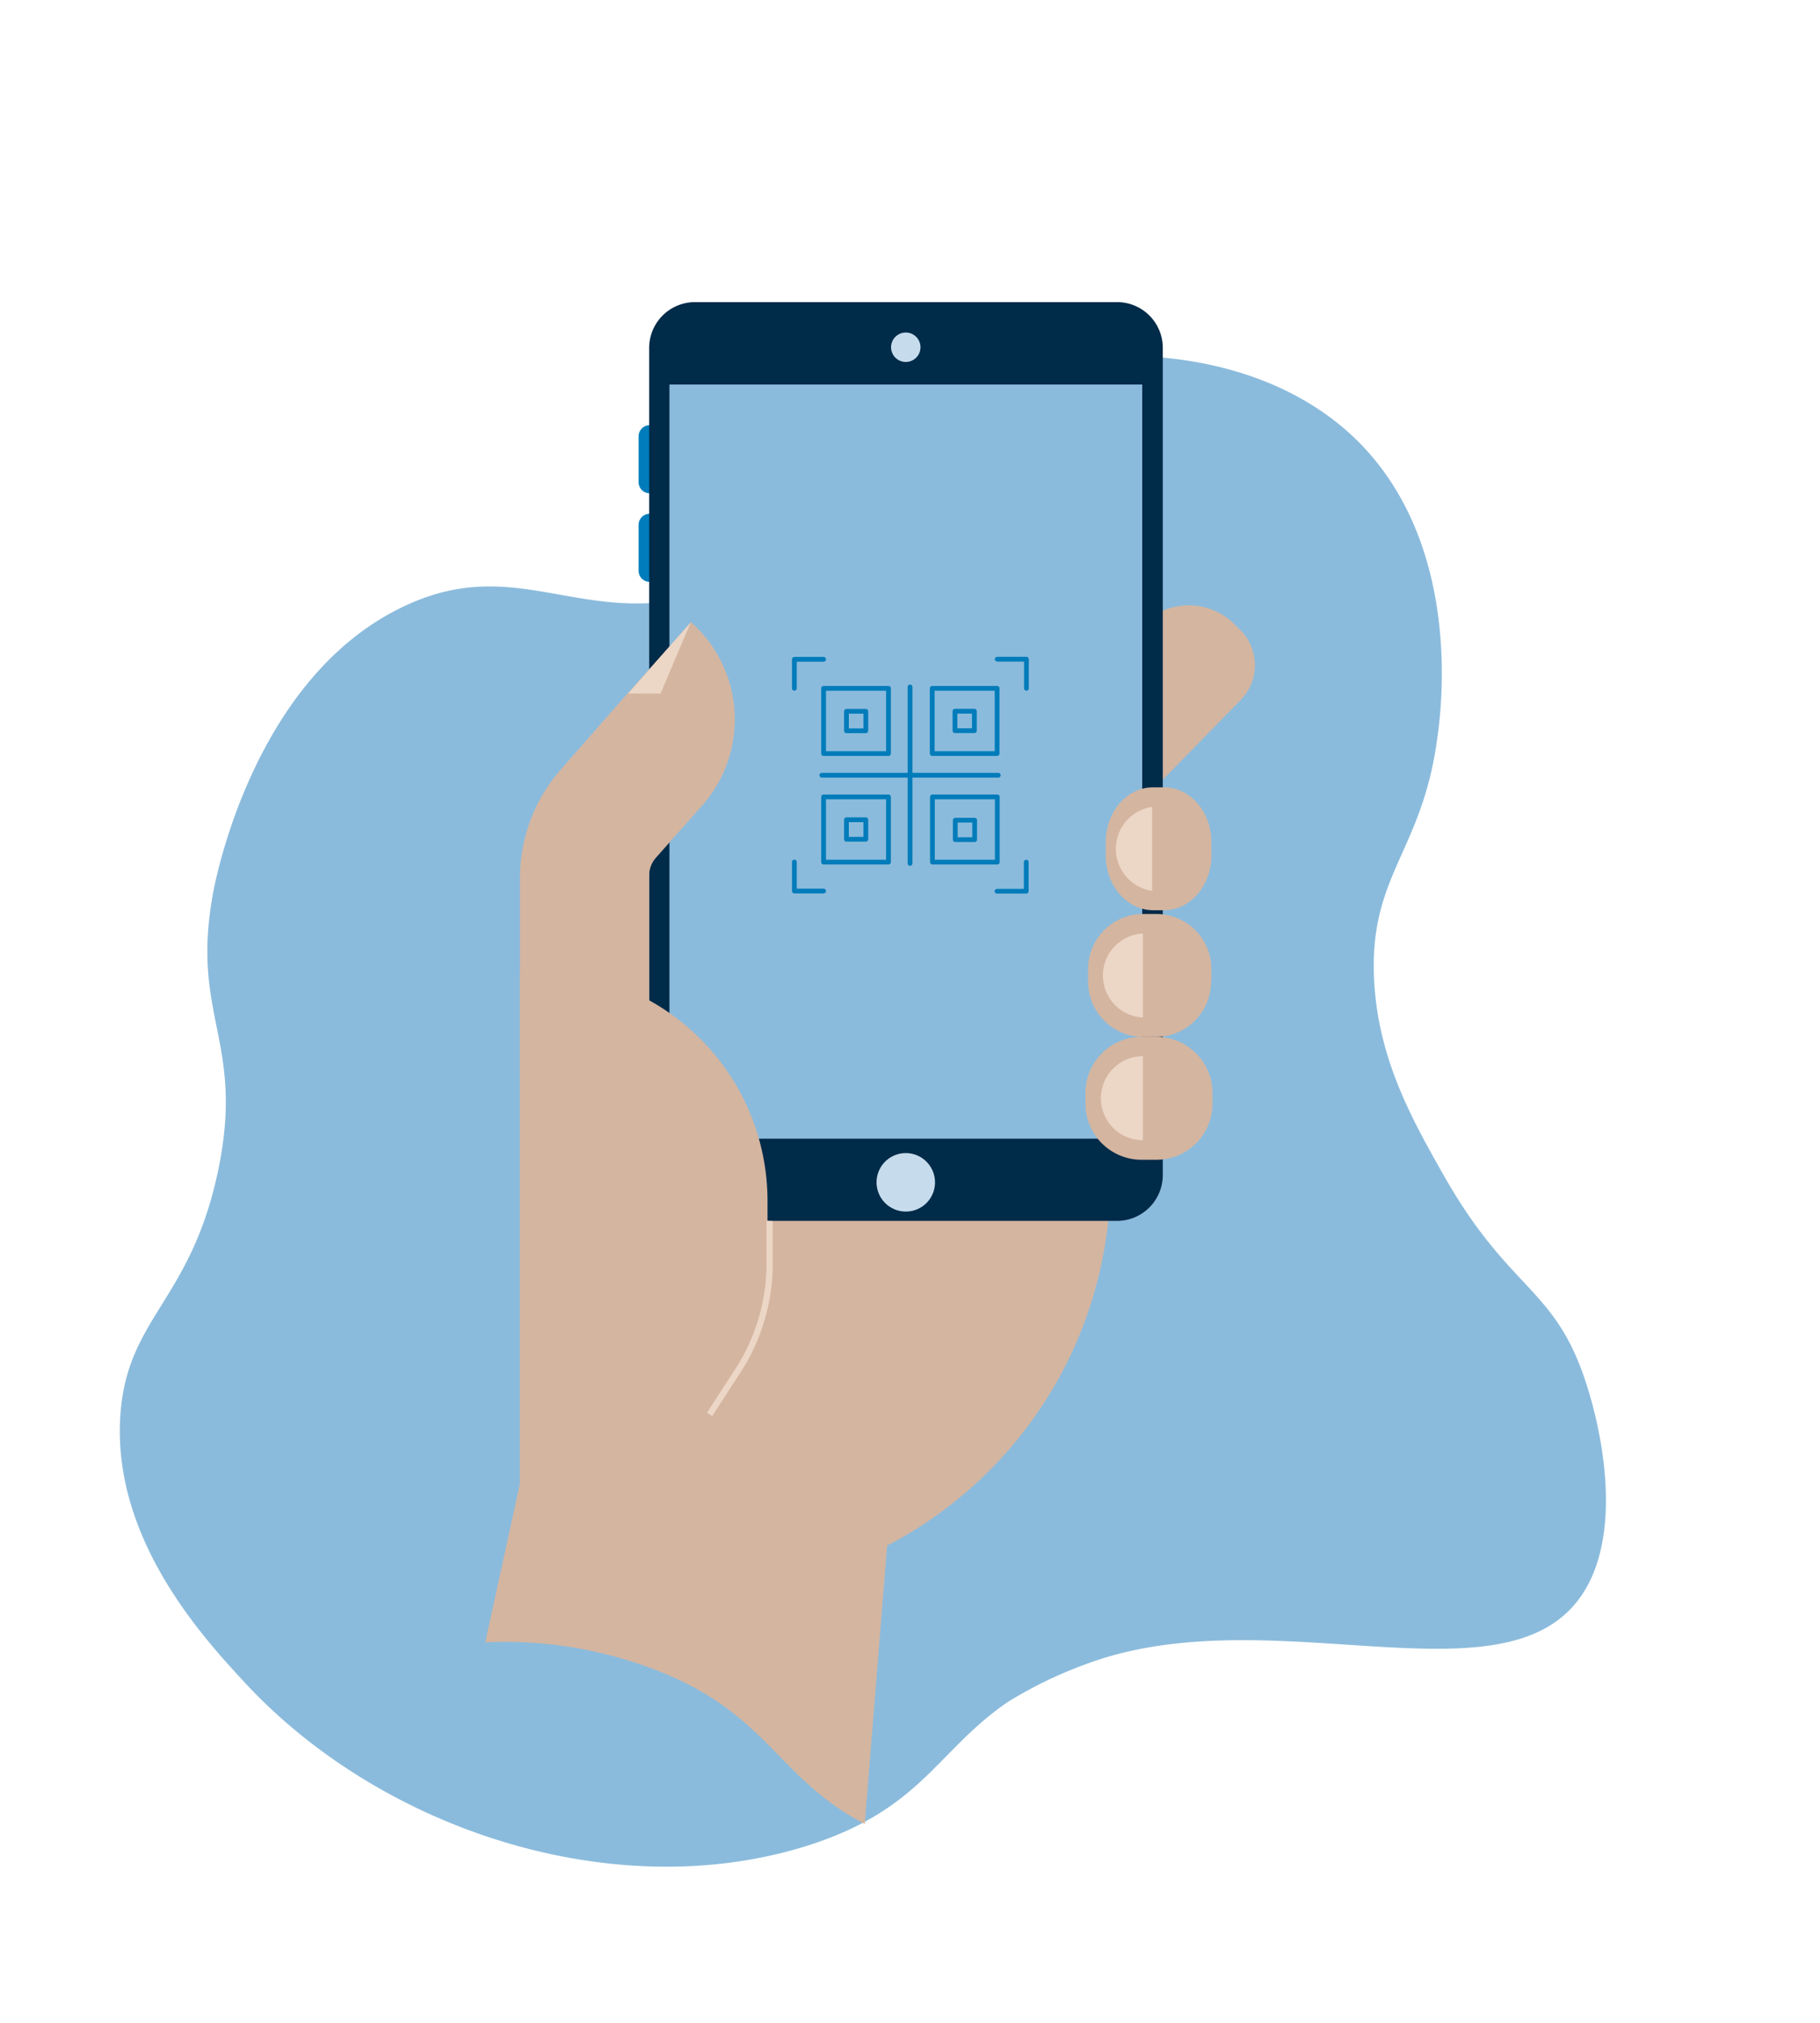
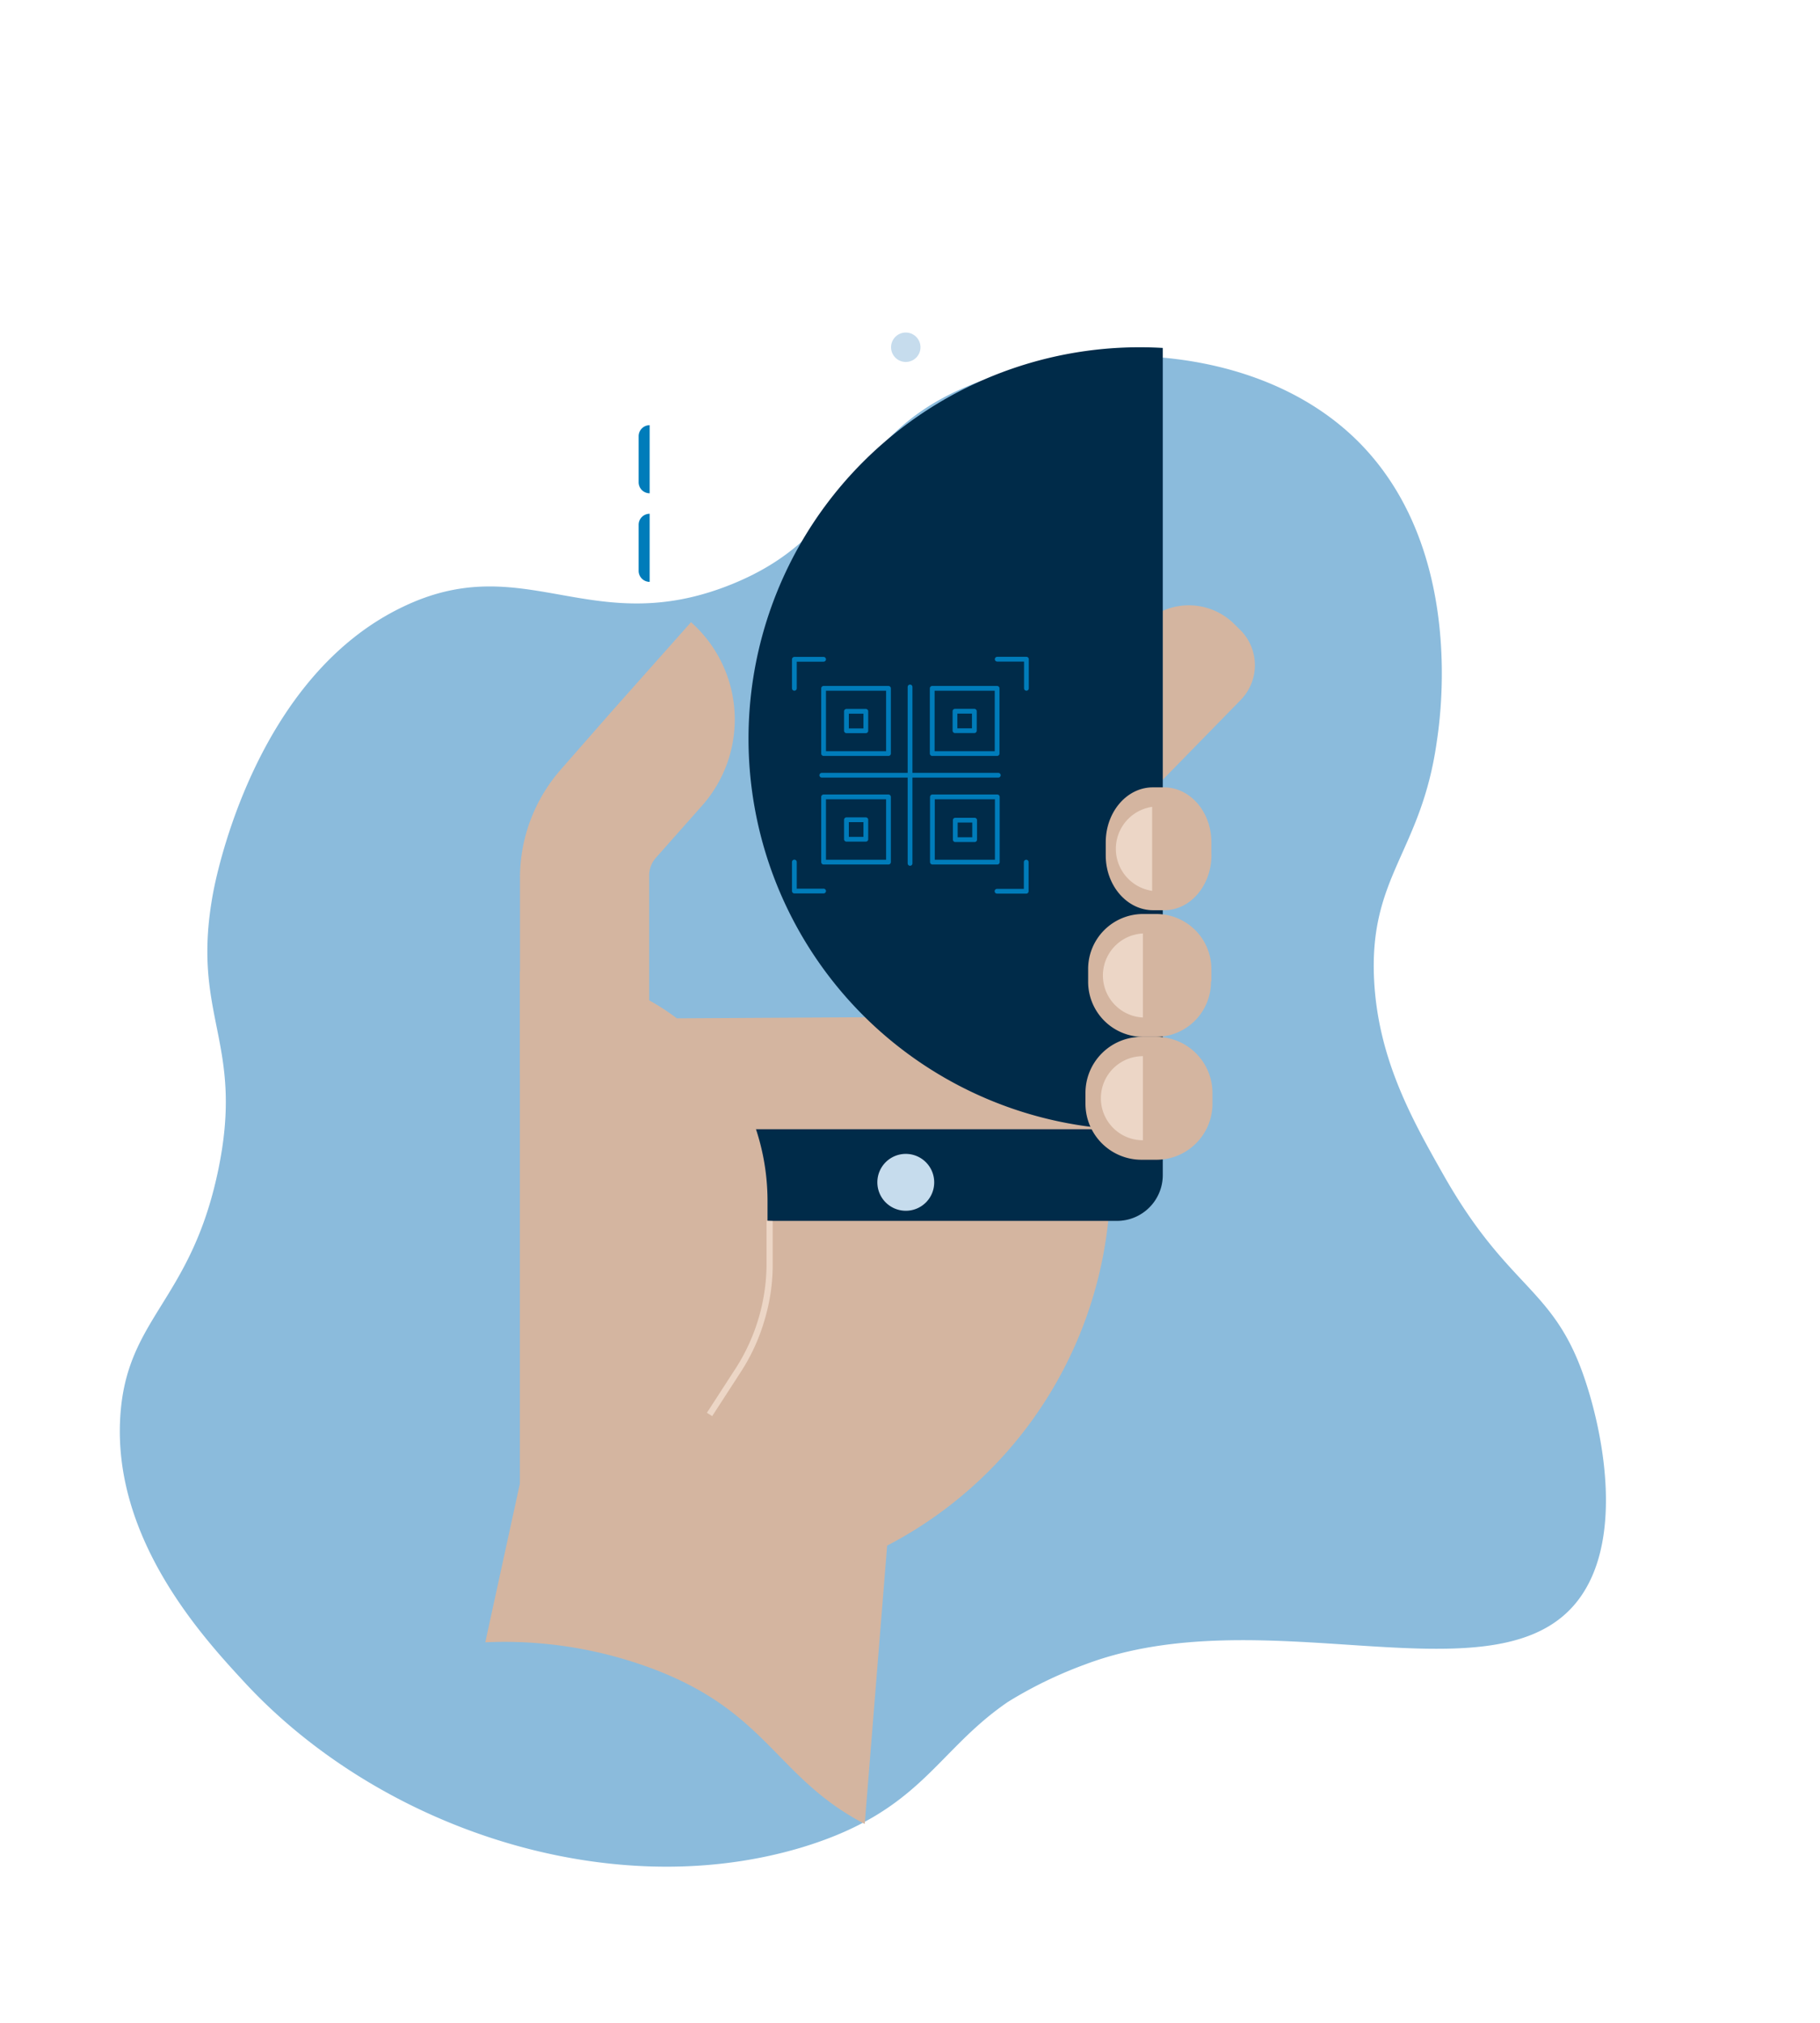
<svg xmlns="http://www.w3.org/2000/svg" id="Capa_1" data-name="Capa 1" width="183.13" height="203.48" viewBox="0 0 183.13 203.48">
  <path d="M24.61,169.23c-4.07-4.4-13.26-14.3-12.51-26.69.6-10,7.06-11.58,9.83-24.71s-2.8-15.5-.49-28c.34-1.84,4.28-21.64,19-28.74,12.33-6,19,3.37,33.11-2.29,12.91-5.19,11.07-14.55,23.64-19.88,12.4-5.25,30.65-4.36,40.38,6.45s7.35,26.92,7,29.23c-1.55,11.09-6.81,13.51-6.31,23.91.39,8,3.84,14.11,6.89,19.51,6.33,11.24,10.7,11.34,13.84,19.4,2.17,5.61,5,18.29-1,24.47-8.74,9-31.09-1.12-48.76,5.52a42.77,42.77,0,0,0-7.82,3.79c-7.3,5-8.69,11-20.76,14.64C61.4,191.6,38.28,184,24.61,169.23" fill="#8bbbdc" fill-rule="evenodd" />
  <path d="M78.63,120h0c-11.16-3.09-20.08,3.64-23.17,14.8L48.83,165.2a42.39,42.39,0,0,1,15.58,2.21c12.85,4.36,13.37,11.26,22.6,16.06l3-37.26c3.1-11.16-.25-23.08-11.4-26.18" fill="#d4b5a0" fill-rule="evenodd" />
  <path d="M65.37,49.62V42.77a1.11,1.11,0,0,0-1.11,1.1v4.64a1.11,1.11,0,0,0,1.11,1.11" fill="#007cba" fill-rule="evenodd" />
  <path d="M65.37,58.53V51.68a1.11,1.11,0,0,0-1.11,1.1v4.64a1.11,1.11,0,0,0,1.11,1.11" fill="#007cba" fill-rule="evenodd" />
  <path d="M124.84,63.42l-.62-.62a6.49,6.49,0,0,0-9.2,0l-2.33,2.32a5,5,0,0,0,0,7l1.68,9,10.47-10.71a5,5,0,0,0,0-7" fill="#d4b5a0" fill-rule="evenodd" />
  <path d="M70.25,160.18h0a17,17,0,0,1-17.13-16.94l-.23-40.72,58.76-.34.09,16a41.73,41.73,0,0,1-41.49,42" fill="#d4b5a0" fill-rule="evenodd" />
-   <path d="M112.36,122.81H69.94a4.62,4.62,0,0,1-4.62-4.61V35a4.61,4.61,0,0,1,4.62-4.61h42.42A4.6,4.6,0,0,1,117,35V118.2a4.61,4.61,0,0,1-4.61,4.61" fill="#002b49" fill-rule="evenodd" />
-   <rect x="67.36" y="38.68" width="47.57" height="75.86" fill="#8bbbdc" />
+   <path d="M112.36,122.81H69.94a4.62,4.62,0,0,1-4.62-4.61a4.61,4.61,0,0,1,4.62-4.61h42.42A4.6,4.6,0,0,1,117,35V118.2a4.61,4.61,0,0,1-4.61,4.61" fill="#002b49" fill-rule="evenodd" />
  <path d="M92.62,34.93a1.48,1.48,0,1,0-1.48,1.48,1.48,1.48,0,0,0,1.48-1.48" fill="#c6dced" />
  <path d="M94,118.93a2.86,2.86,0,1,0-2.86,2.86A2.85,2.85,0,0,0,94,118.93Z" fill="#c6dced" />
-   <path d="M94,118.93a2.86,2.86,0,1,0-2.86,2.86A2.85,2.85,0,0,0,94,118.93Z" fill="none" stroke="#c6dced" stroke-miterlimit="10" stroke-width="0.16" />
  <path d="M122,111v-1.09a5.65,5.65,0,0,0-5.67-5.61h-1.5a5.64,5.64,0,0,0-5.61,5.67v1.09a5.64,5.64,0,0,0,5.67,5.6h1.5A5.64,5.64,0,0,0,122,111" fill="#d4b5a0" fill-rule="evenodd" />
  <path d="M121.89,98.73V97.45a5.54,5.54,0,0,0-5.58-5.51H115a5.53,5.53,0,0,0-5.51,5.57v1.27a5.54,5.54,0,0,0,5.57,5.52h1.28a5.54,5.54,0,0,0,5.51-5.57" fill="#d4b5a0" fill-rule="evenodd" />
  <path d="M58.65,149.24H52.31l0-51.5h1.86a23.08,23.08,0,0,1,23.06,23.09v9.85a18.59,18.59,0,0,1-18.59,18.57" fill="#d4b5a0" fill-rule="evenodd" />
  <path d="M77.75,122.83v4.53a19.37,19.37,0,0,1-.83,5.46,19.67,19.67,0,0,1-2.26,5l-3,4.63-.53-.34,3-4.63a19.6,19.6,0,0,0,3-10.15v-4.53Z" fill="#ecd6c6" fill-rule="evenodd" />
  <path d="M115,93.9a4.23,4.23,0,0,0,0,8.45Z" fill="#ecd6c6" fill-rule="evenodd" />
  <path d="M115,106.24a4.23,4.23,0,0,0,0,8.46Z" fill="#ecd6c6" fill-rule="evenodd" />
  <path d="M121.89,86V84.72c0-3.07-2.16-5.54-4.8-5.52H116c-2.64,0-4.76,2.51-4.74,5.57v1.28c0,3.06,2.17,5.53,4.8,5.51h1.09c2.64,0,4.76-2.51,4.75-5.58" fill="#d4b5a0" fill-rule="evenodd" />
  <path d="M115.93,81.16a4.27,4.27,0,0,0,0,8.45Z" fill="#ecd6c6" fill-rule="evenodd" />
  <path d="M69.51,62.61h0l-8,9-5.1,5.82a16.53,16.53,0,0,0-4.09,10.87v19.8h13V88.05A2.69,2.69,0,0,1,66,86.28L70.68,81a13.07,13.07,0,0,0-1.17-18.43" fill="#d4b5a0" fill-rule="evenodd" />
-   <polygon points="69.5 62.61 66.47 69.76 63.2 69.76 69.5 62.61" fill="#ecd6c6" fill-rule="evenodd" />
  <rect x="93.8" y="69.24" width="6.53" height="6.56" fill="none" stroke="#007cba" stroke-linecap="round" stroke-linejoin="round" stroke-width="0.48" />
  <rect x="82.87" y="69.24" width="6.53" height="6.56" fill="none" stroke="#007cba" stroke-linecap="round" stroke-linejoin="round" stroke-width="0.48" />
  <rect x="93.82" y="80.16" width="6.53" height="6.56" fill="none" stroke="#007cba" stroke-linecap="round" stroke-linejoin="round" stroke-width="0.48" />
  <rect x="82.87" y="80.16" width="6.53" height="6.56" fill="none" stroke="#007cba" stroke-linecap="round" stroke-linejoin="round" stroke-width="0.48" />
  <rect x="96.09" y="71.54" width="1.95" height="1.96" fill="none" stroke="#007cba" stroke-linecap="round" stroke-linejoin="round" stroke-width="0.48" />
  <rect x="85.17" y="71.55" width="1.95" height="1.96" fill="none" stroke="#007cba" stroke-linecap="round" stroke-linejoin="round" stroke-width="0.48" />
  <rect x="85.17" y="82.46" width="1.95" height="1.96" fill="none" stroke="#007cba" stroke-linecap="round" stroke-linejoin="round" stroke-width="0.48" />
  <rect x="96.12" y="82.5" width="1.95" height="1.96" fill="none" stroke="#007cba" stroke-linecap="round" stroke-linejoin="round" stroke-width="0.48" />
  <polyline points="79.93 69.24 79.93 66.32 82.87 66.32" fill="none" stroke="#007cba" stroke-linecap="round" stroke-linejoin="round" stroke-width="0.48" />
  <polyline points="103.28 69.24 103.28 66.31 100.34 66.31" fill="none" stroke="#007cba" stroke-linecap="round" stroke-linejoin="round" stroke-width="0.48" />
  <polyline points="79.93 86.71 79.93 89.63 82.87 89.63" fill="none" stroke="#007cba" stroke-linecap="round" stroke-linejoin="round" stroke-width="0.48" />
  <polyline points="103.26 86.72 103.26 89.65 100.32 89.65" fill="none" stroke="#007cba" stroke-linecap="round" stroke-linejoin="round" stroke-width="0.48" />
  <line x1="91.57" y1="69.1" x2="91.57" y2="86.85" fill="none" stroke="#007cba" stroke-linecap="round" stroke-linejoin="round" stroke-width="0.48" />
  <line x1="82.69" y1="77.98" x2="100.45" y2="77.98" fill="none" stroke="#007cba" stroke-linecap="round" stroke-linejoin="round" stroke-width="0.48" />
</svg>